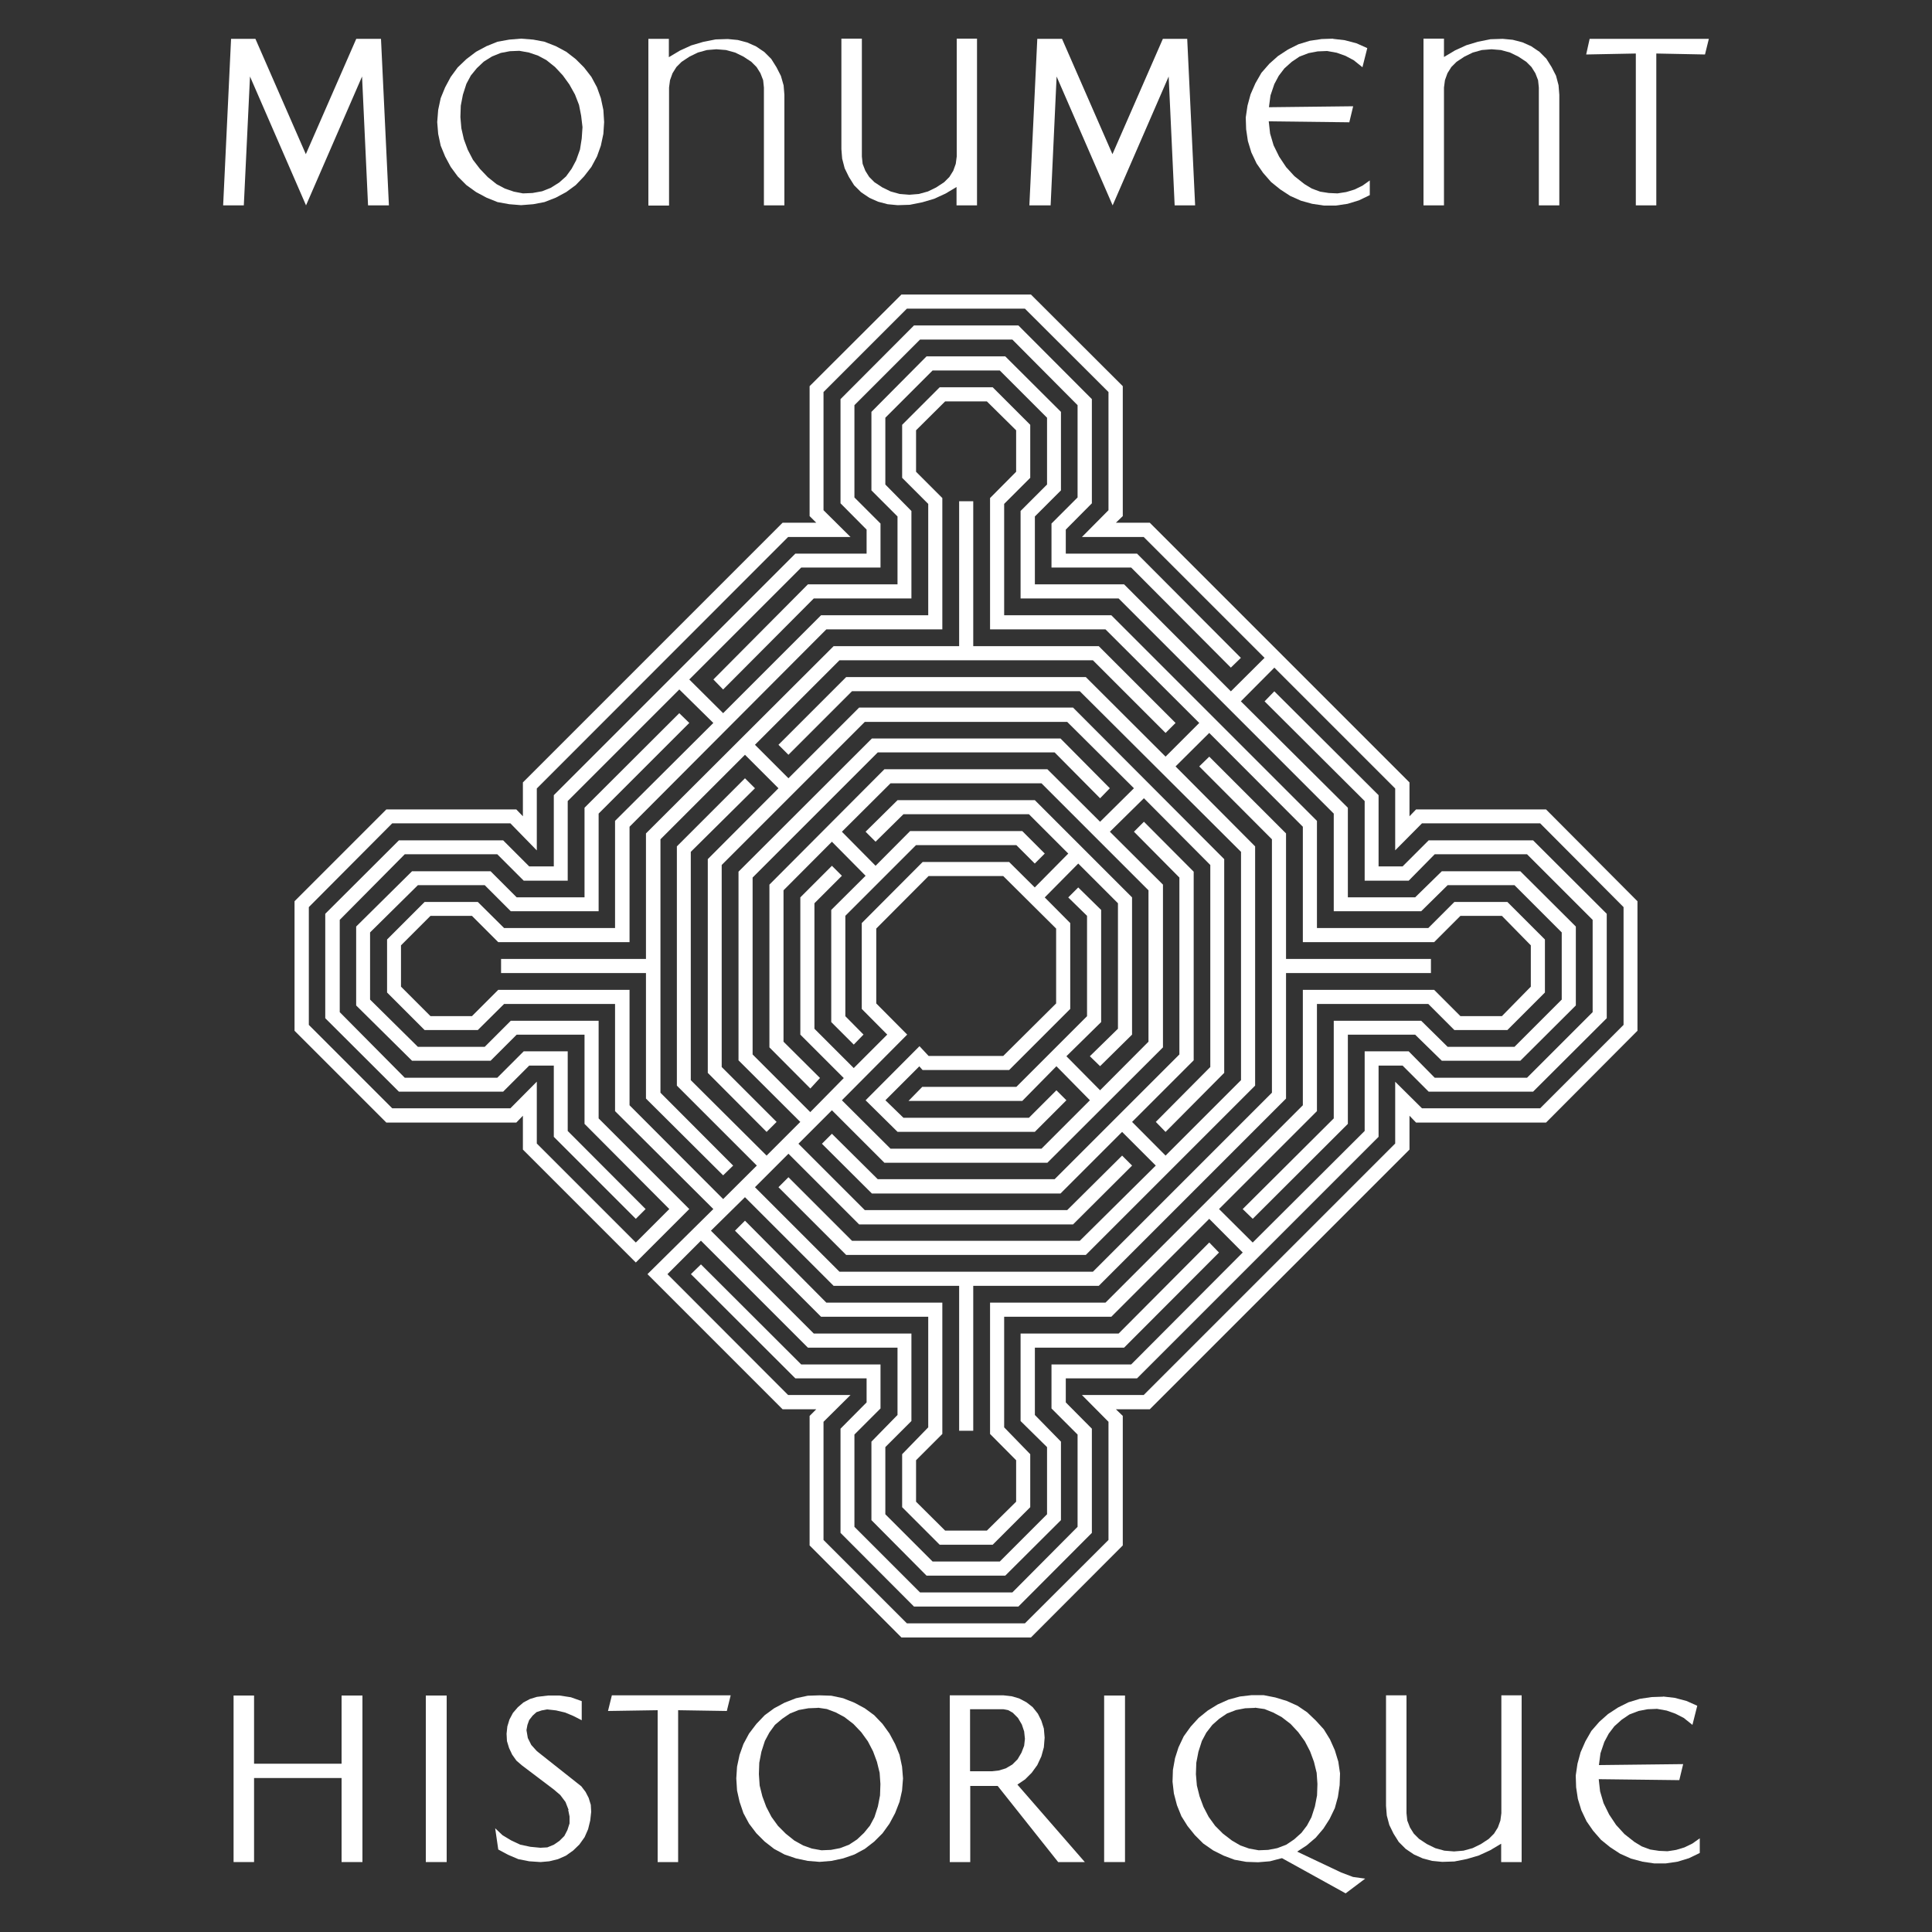
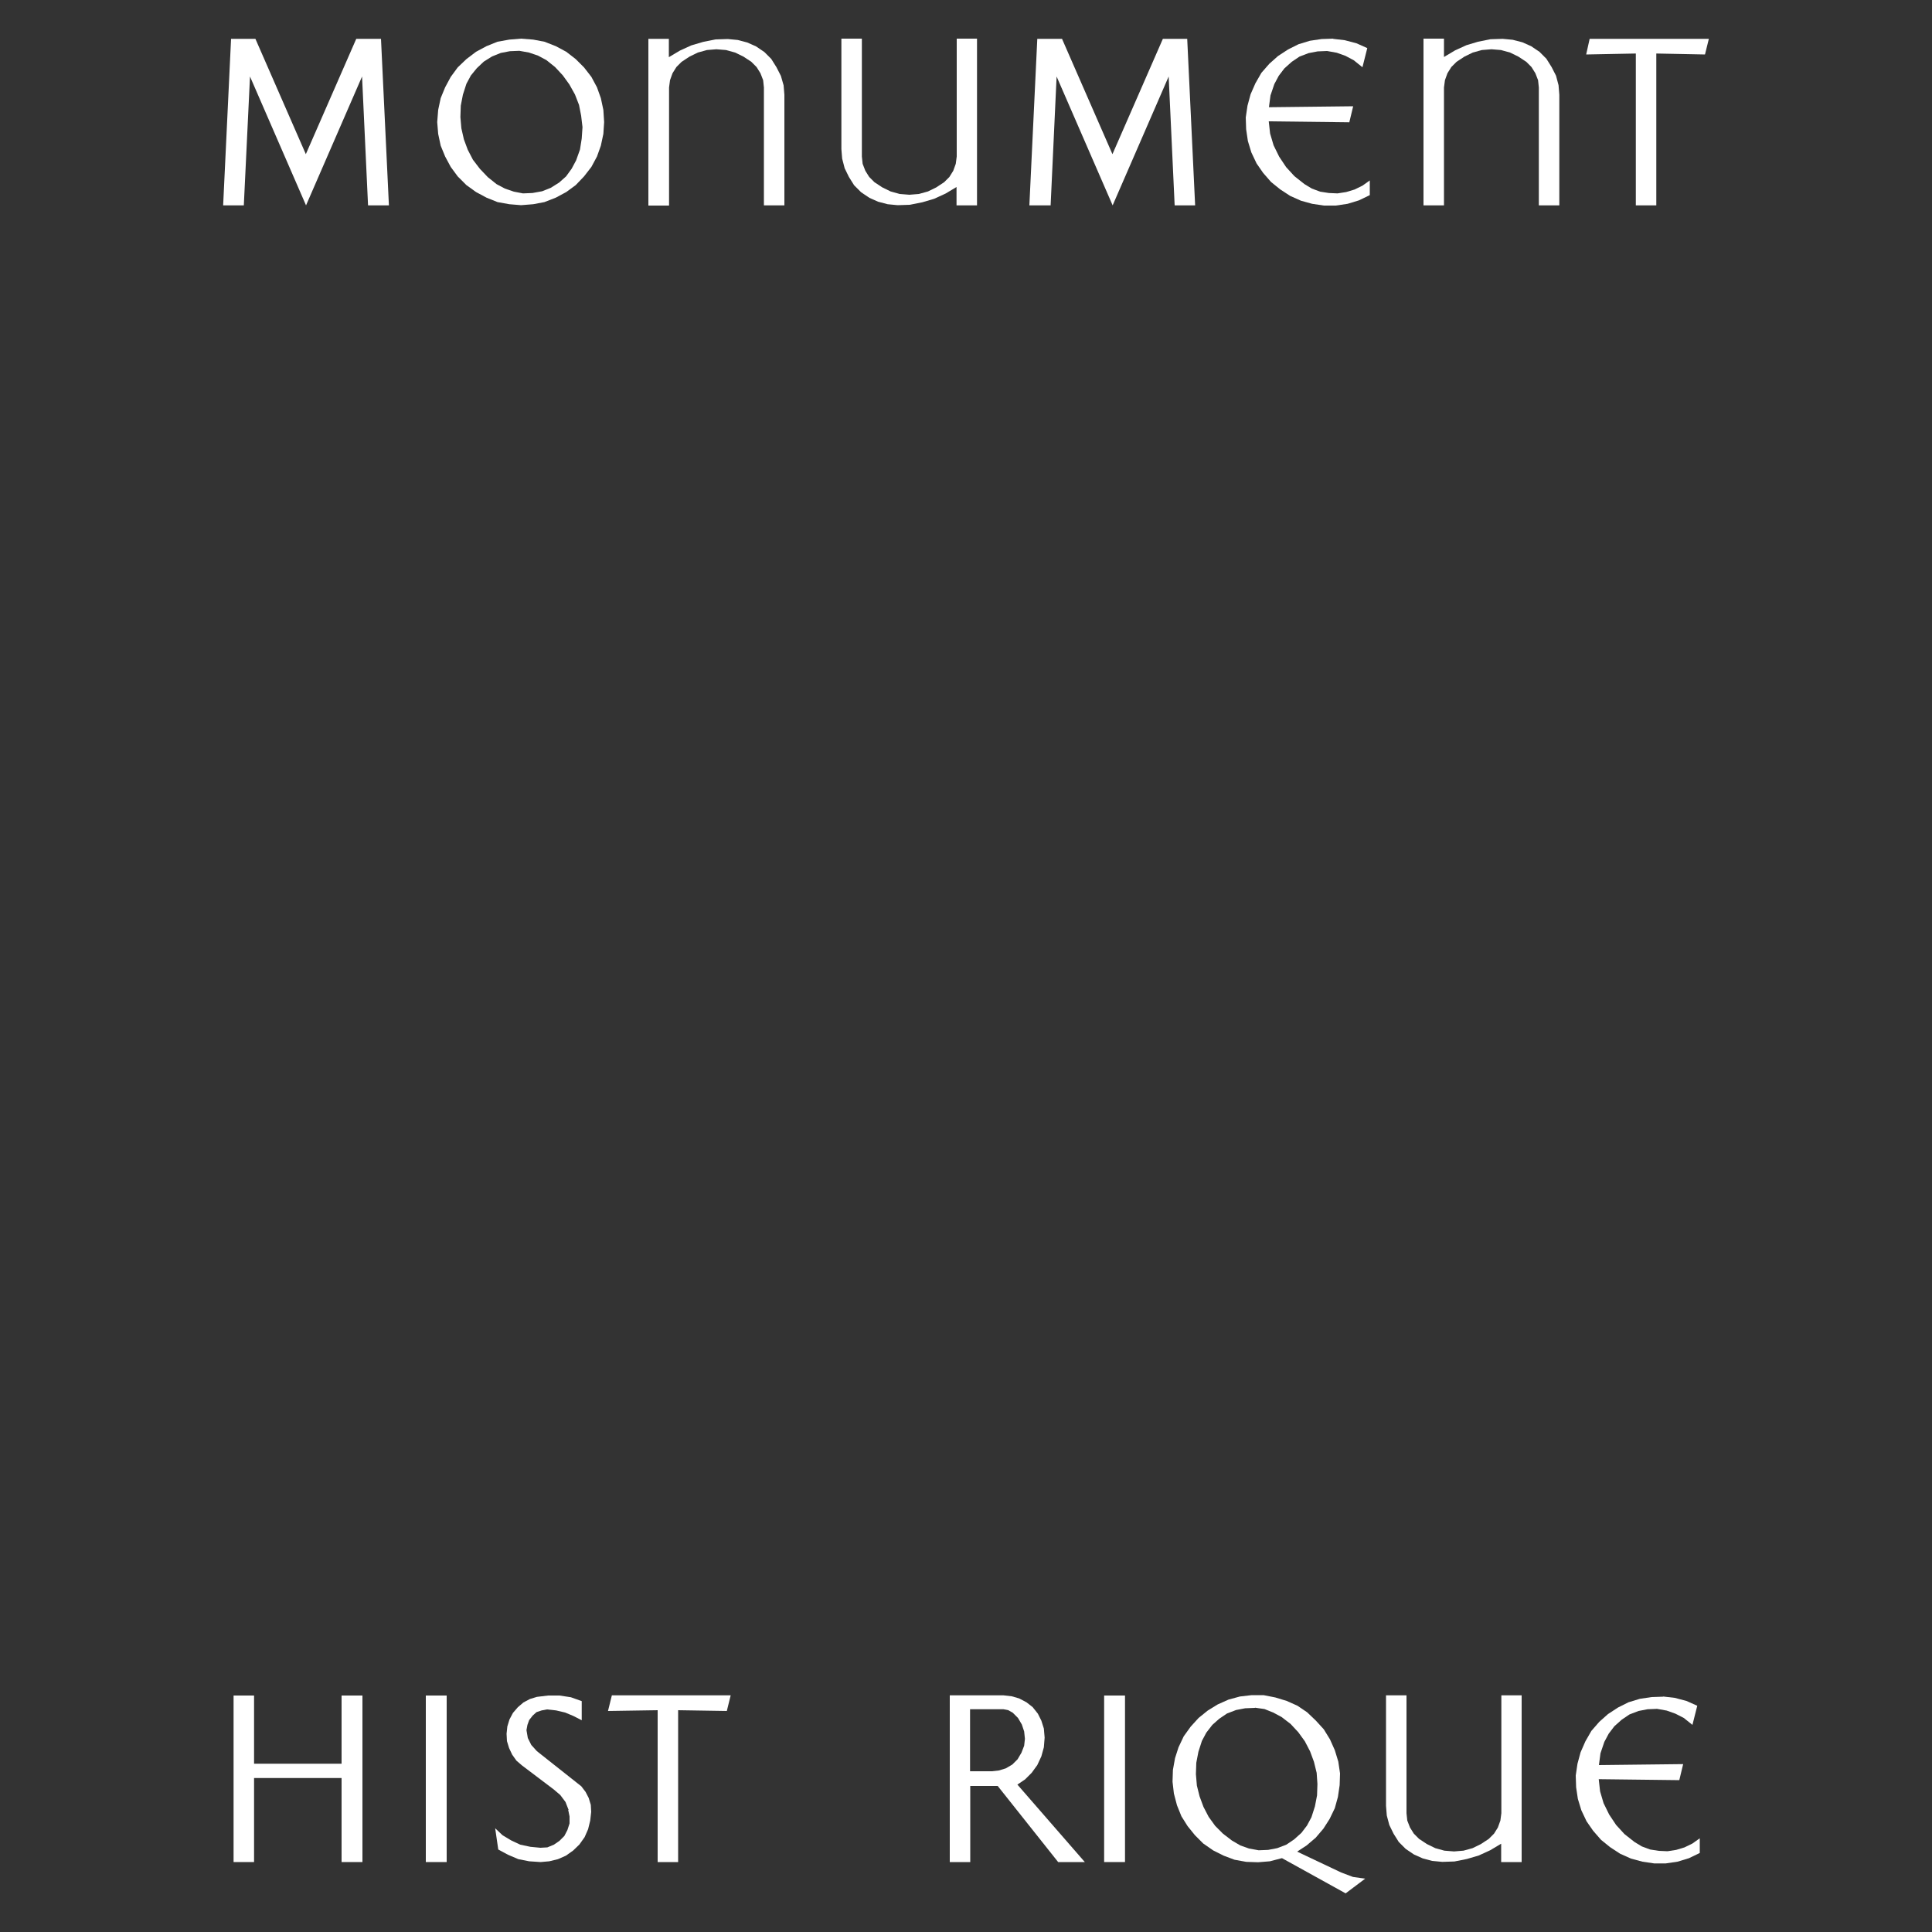
<svg xmlns="http://www.w3.org/2000/svg" id="uuid-98edf69f-c507-44fc-bd6c-4f10d4ac8ef4" viewBox="0 0 100 100">
  <rect x="0" y="0" width="100" height="100" fill="#333333" stroke="none" />
  <defs>
    <style>.uuid-334ccf0f-6d5c-45cb-9678-f49a082aa581{stroke-width:0px;}.uuid-334ccf0f-6d5c-45cb-9678-f49a082aa581,.uuid-4f2fddfc-2ad9-467d-960c-82f9152a6e69{fill:#fff;}.uuid-4f2fddfc-2ad9-467d-960c-82f9152a6e69{stroke:#fff;stroke-miterlimit:10;stroke-width:.25px;}</style>
  </defs>
-   <polygon class="uuid-4f2fddfc-2ad9-467d-960c-82f9152a6e69" points="79.97 42.02 73.35 42.02 72.83 42.56 72.83 40.55 59.46 27.18 57.45 27.18 57.99 26.66 57.99 20.04 53.31 15.37 46.71 15.37 46.71 15.37 42.03 20.04 42.03 26.66 42.55 27.18 40.56 27.18 27.19 40.55 27.19 42.56 26.67 42.02 20.05 42.02 15.37 46.7 15.37 53.3 20.05 57.98 26.67 57.98 27.19 57.44 27.19 59.45 32.91 65.17 35.5 62.58 30.86 57.94 30.86 52.96 26.49 52.96 25.14 54.31 21.58 54.31 19.03 51.79 19.03 48.21 21.58 45.69 25.14 45.69 26.49 47.04 30.86 47.04 30.86 42.06 35.5 37.42 35.16 37.09 30.38 41.86 30.38 46.57 26.69 46.57 25.34 45.22 21.38 45.22 18.56 48.01 18.56 51.99 21.38 54.78 25.34 54.78 26.69 53.43 30.38 53.43 30.38 58.12 34.82 62.58 32.91 64.49 27.66 59.24 27.66 56.29 26.47 57.49 20.25 57.49 15.86 53.1 15.86 46.9 20.25 42.49 26.47 42.49 27.66 43.71 27.66 40.76 40.74 27.67 43.72 27.67 42.5 26.46 42.5 20.24 46.89 15.85 53.1 15.85 57.5 20.24 57.5 26.46 56.3 27.67 59.25 27.67 65.63 34.05 63.71 35.96 58.13 30.37 53.44 30.37 53.44 26.68 54.79 25.33 54.79 21.37 51.98 18.57 48.01 18.57 45.23 21.37 45.23 25.33 46.58 26.68 46.58 30.37 41.87 30.37 37.1 35.17 37.43 35.51 42.07 30.85 47.05 30.85 47.05 26.5 45.7 25.13 45.7 21.57 48.22 19.05 51.8 19.05 54.32 21.57 54.32 25.13 52.95 26.5 52.95 30.85 57.95 30.85 69.16 42.06 69.16 47.04 73.51 47.04 74.88 45.69 78.44 45.69 80.96 48.21 80.96 51.79 78.44 54.31 74.88 54.31 73.51 52.96 69.16 52.96 69.16 57.94 64.5 62.58 64.84 62.91 69.64 58.12 69.64 53.43 73.3 53.43 74.68 54.78 78.64 54.78 81.44 51.99 81.44 48.01 78.64 45.22 74.68 45.22 73.3 46.57 69.64 46.57 69.64 41.86 64.05 36.3 65.96 34.38 72.34 40.76 72.34 43.71 73.55 42.49 79.77 42.49 84.16 46.9 84.16 53.1 79.77 57.49 73.55 57.49 72.34 56.29 72.34 59.24 59.25 72.33 56.3 72.33 57.5 73.54 57.5 79.76 53.1 84.15 46.89 84.15 42.5 79.76 42.5 73.54 43.72 72.33 40.74 72.33 34.37 65.95 36.28 64.04 41.87 69.63 46.58 69.63 46.58 73.29 45.23 74.67 45.23 78.63 48.01 81.43 51.98 81.43 54.79 78.63 54.79 74.67 53.44 73.29 53.44 69.63 58.13 69.63 62.92 64.83 62.59 64.49 57.95 69.15 52.95 69.15 52.95 73.5 54.32 74.85 54.32 78.43 51.8 80.95 48.22 80.95 45.7 78.43 45.7 74.85 47.05 73.5 47.05 69.15 42.07 69.15 36.62 63.7 38.56 61.79 43.2 66.43 49.77 66.43 49.77 73.93 50.25 73.93 50.25 66.43 56.82 66.43 66.44 56.81 66.44 50.24 73.94 50.24 73.94 49.76 66.44 49.76 66.44 43.19 62.59 39.34 62.25 39.67 65.96 43.39 65.96 56.61 56.62 65.95 43.4 65.95 38.9 61.45 40.81 59.54 44.52 63.25 55.49 63.25 58.42 60.33 58.08 59.99 55.29 62.76 44.71 62.76 41.15 59.2 43.06 57.29 45.83 60.06 54.16 60.06 60.07 54.16 60.07 45.84 57.27 43.05 59.21 41.14 62.77 44.72 62.77 55.28 60 58.07 60.33 58.41 63.24 55.48 63.24 44.52 55.49 36.75 44.52 36.75 40.81 40.46 38.9 38.55 43.4 34.05 56.62 34.05 60.33 37.76 60.67 37.42 56.82 33.57 50.25 33.57 50.25 26.07 49.77 26.07 49.77 33.57 43.2 33.57 33.56 43.19 33.56 49.76 26.06 49.76 26.06 50.24 33.56 50.24 33.56 56.81 37.43 60.66 37.77 60.33 34.06 56.61 34.06 43.39 38.56 38.89 40.47 40.8 36.76 44.52 36.76 55.48 39.68 58.41 40.02 58.07 37.23 55.28 37.23 44.72 44.71 37.24 55.29 37.24 58.87 40.8 56.94 42.71 54.16 39.94 45.83 39.94 39.95 45.84 39.95 54.16 41.94 56.16 42.27 55.8 40.43 53.97 40.43 46.03 43.06 43.39 44.98 45.33 43.15 47.15 43.15 52.85 44.19 53.89 44.52 53.55 43.63 52.65 43.63 47.35 47.36 43.62 52.66 43.62 53.56 44.52 53.9 44.18 52.86 43.14 47.16 43.14 45.32 44.99 43.4 43.05 46.04 40.42 53.96 40.42 59.57 46.03 59.57 53.97 56.94 56.61 55.02 54.67 56.87 52.85 56.87 47.15 55.81 46.11 55.47 46.45 56.39 47.35 56.39 52.65 52.66 56.38 47.79 56.38 47.32 56.86 52.86 56.86 54.68 55.01 56.59 56.95 53.96 59.58 46.04 59.58 43.4 56.95 46.78 53.55 45.23 51.99 45.23 48.01 48.01 45.22 51.98 45.22 54.79 48.01 54.79 51.99 51.98 54.78 48.01 54.78 47.59 54.33 44.98 56.95 46.51 58.46 53.51 58.46 55.02 56.95 54.68 56.61 53.31 57.98 46.71 57.98 45.65 56.95 47.59 55.01 47.81 55.26 52.18 55.26 55.27 52.17 55.27 47.83 53.9 46.45 55.81 44.52 57.99 46.7 57.99 53.3 56.59 54.67 56.94 55.01 58.47 53.5 58.47 46.5 53.51 41.54 46.51 41.54 44.98 43.05 45.32 43.39 46.71 42.02 53.31 42.02 55.47 44.18 53.56 46.11 52.18 44.74 47.81 44.74 44.73 47.83 44.73 52.17 46.1 53.55 44.19 55.46 42.03 53.3 42.03 46.7 43.4 45.33 43.06 44.99 41.55 46.5 41.55 53.5 43.85 55.8 41.94 57.74 38.83 54.63 38.83 45.37 45.38 38.82 54.64 38.82 56.94 41.14 57.27 40.8 54.84 38.35 45.18 38.35 38.35 45.17 38.35 54.83 41.6 58.07 39.68 59.99 35.63 55.96 35.63 44.04 38.9 40.8 38.56 40.46 35.16 43.86 35.16 56.14 39.35 60.33 37.43 62.24 32.46 57.26 32.46 51.36 25.84 51.36 24.48 52.72 22.23 52.72 20.63 51.12 20.63 48.88 22.23 47.28 24.48 47.28 25.84 48.64 32.46 48.64 32.46 42.74 42.72 32.45 48.65 32.45 48.65 25.83 47.29 24.47 47.29 22.22 48.87 20.65 51.13 20.65 52.72 22.22 52.72 24.47 51.37 25.83 51.37 32.45 57.27 32.45 62.25 37.42 60.33 39.34 56.15 35.17 43.85 35.17 40.47 38.55 40.81 38.89 44.05 35.65 55.94 35.65 64.36 44.04 64.36 55.96 60.33 59.99 58.42 58.07 61.66 54.83 61.66 45.17 59.21 42.71 58.87 43.05 61.17 45.37 61.17 54.63 54.64 61.16 45.38 61.16 43.06 58.86 42.72 59.2 45.18 61.65 54.84 61.65 58.08 58.41 60 60.33 55.94 64.35 44.05 64.35 40.81 61.11 40.47 61.45 43.85 64.83 56.15 64.83 64.84 56.14 64.84 43.86 60.67 39.67 62.59 37.76 67.56 42.74 67.56 48.64 74.18 48.64 75.54 47.28 77.79 47.28 79.36 48.88 79.36 51.12 77.79 52.72 75.54 52.72 74.18 51.36 67.56 51.36 67.56 57.26 57.27 67.55 51.37 67.55 51.37 74.17 52.72 75.53 52.72 77.78 51.13 79.35 48.87 79.35 47.29 77.78 47.29 75.53 48.65 74.17 48.65 67.55 42.72 67.55 38.56 63.36 38.22 63.7 42.55 68.03 48.17 68.03 48.17 73.93 46.82 75.32 46.82 77.96 48.69 79.83 51.33 79.83 53.2 77.96 53.2 75.32 51.85 73.93 51.85 68.03 57.47 68.03 62.59 62.91 64.5 64.83 58.6 70.75 54.55 70.75 54.55 72.85 55.9 74.2 55.9 79.08 52.45 82.55 47.57 82.55 44.1 79.08 44.1 74.2 45.45 72.85 45.45 70.75 41.42 70.75 36.28 65.62 35.94 65.95 41.22 71.22 44.98 71.22 44.98 72.64 43.63 74 43.63 79.29 47.36 83.03 52.66 83.03 56.39 79.29 56.39 74 55.04 72.64 55.04 71.22 58.8 71.22 71.23 58.79 71.23 55.03 72.65 55.03 74 56.38 79.3 56.38 83.04 52.65 83.04 47.35 79.3 43.62 74 43.62 72.65 44.97 71.23 44.97 71.23 41.21 65.96 35.96 65.63 36.3 70.76 41.41 70.76 45.46 72.86 45.46 74.21 44.09 79.09 44.09 82.56 47.56 82.56 52.44 79.09 55.91 74.21 55.91 72.86 54.54 70.76 54.54 70.76 58.59 64.84 64.49 62.92 62.58 68.04 57.46 68.04 51.84 73.98 51.84 75.33 53.19 77.97 53.19 79.84 51.32 79.84 48.68 77.97 46.81 75.33 46.81 73.98 48.16 68.04 48.16 68.04 42.54 57.47 31.97 51.85 31.97 51.85 26.03 53.2 24.68 53.2 22.04 51.33 20.17 48.69 20.17 46.82 22.04 46.82 24.68 48.17 26.03 48.17 31.97 42.55 31.97 37.43 37.09 35.5 35.17 41.42 29.25 45.45 29.25 45.45 27.15 44.1 25.8 44.1 20.92 47.57 17.45 52.45 17.45 55.9 20.92 55.9 25.8 54.55 27.15 54.55 29.25 58.6 29.25 63.71 34.38 64.05 34.05 58.8 28.78 55.04 28.78 55.04 27.36 56.39 26 56.39 20.71 52.66 16.97 47.36 16.97 43.63 20.71 43.63 26 44.98 27.36 44.98 28.78 41.22 28.78 28.79 41.21 28.79 44.97 27.34 44.97 25.99 43.62 20.7 43.62 16.96 47.35 16.96 52.65 20.7 56.38 25.99 56.38 27.34 55.03 28.79 55.03 28.79 58.79 32.91 62.91 33.24 62.58 29.26 58.59 29.26 54.54 27.16 54.54 25.79 55.91 20.9 55.91 17.46 52.44 17.46 47.56 20.9 44.09 25.79 44.09 27.16 45.46 29.26 45.46 29.26 41.41 35.16 35.51 37.1 37.42 31.96 42.54 31.96 48.16 26.04 48.16 24.68 46.81 22.03 46.81 20.16 48.68 20.16 51.32 22.03 53.19 24.68 53.19 26.04 51.84 31.96 51.84 31.96 57.46 37.1 62.58 33.69 65.95 40.56 72.82 42.55 72.82 42.03 73.34 42.03 79.94 46.71 84.63 53.31 84.63 57.99 79.94 57.99 73.34 57.45 72.82 59.46 72.82 72.83 59.45 72.83 57.44 73.35 57.98 79.97 57.98 84.63 53.3 84.63 46.7 79.97 42.02" />
  <g id="uuid-f0e1f16e-7a20-41a6-adce-54070a0d01e0">
    <path id="uuid-a7e6b372-b588-4ee7-8083-0668e42a9663" class="uuid-334ccf0f-6d5c-45cb-9678-f49a082aa581" d="M11.55,10.63l.41-8.62h1.26l2.61,5.97,2.61-5.97h1.28l.41,8.62h-1.08l-.31-6.67-2.9,6.67-2.9-6.67-.32,6.67h-1.06Z" />
    <path id="uuid-61d9007f-3f6d-47e5-ae20-1e8ed042883f" class="uuid-334ccf0f-6d5c-45cb-9678-f49a082aa581" d="M26.97,2l-.61.05-.61.11-.57.23-.54.29-.5.38-.45.43-.36.49-.29.54-.23.56-.13.61-.05.63.05.61.13.61.23.56.29.54.36.49.45.45.5.36.54.29.57.23.61.11.61.05.63-.05.58-.11.59-.23.54-.29.49-.36.43-.45.38-.49.29-.54.2-.56.13-.61.04-.61-.04-.63-.13-.61-.2-.56-.29-.54-.38-.49-.43-.43-.49-.38-.54-.29-.59-.23-.58-.11-.63-.05ZM26.88,2.63l.5.09.47.16.43.23.45.36.4.43.34.47.29.52.21.54.11.56.07.59-.04.59-.09.57-.2.56-.23.43-.29.4-.36.32-.43.27-.45.18-.5.09-.49.02-.47-.09-.47-.16-.43-.23-.45-.36-.41-.43-.36-.47-.27-.52-.2-.54-.13-.57-.05-.58.02-.59.11-.57.18-.56.23-.43.31-.38.36-.34.43-.27.45-.18.47-.09.5-.02h0Z" />
    <path id="uuid-0f27e2d7-a876-427b-b923-8a36b987513f" class="uuid-334ccf0f-6d5c-45cb-9678-f49a082aa581" d="M34.63,10.63v-6.1l.05-.38.13-.36.2-.32.27-.27.41-.27.43-.21.47-.13.49-.04.5.04.47.13.43.21.41.27.27.27.2.32.14.36.04.38v6.1h1.06v-5.72l-.04-.49-.14-.49-.23-.45-.27-.43-.36-.36-.43-.29-.45-.2-.49-.13-.52-.05-.63.02-.65.13-.61.18-.59.27-.57.34v-.95h-1.06v8.63h1.06Z" />
    <path id="uuid-89bba5c0-70bd-4713-b6b4-40378670a1ab" class="uuid-334ccf0f-6d5c-45cb-9678-f49a082aa581" d="M53.28,10.63l.41-8.62h1.28l2.61,5.97,2.61-5.97h1.26l.41,8.62h-1.06l-.31-6.67-2.9,6.67-2.9-6.67-.31,6.67h-1.08Z" />
    <path id="uuid-8cc59f11-06e9-4f23-8078-48287b07f170" class="uuid-334ccf0f-6d5c-45cb-9678-f49a082aa581" d="M84.67,2.77l-2.57.05.18-.81h6.17l-.2.81-2.52-.05v7.86h-1.06V2.77h0Z" />
    <path id="uuid-de234f29-ae95-4c98-8e61-7793eba94aca" class="uuid-334ccf0f-6d5c-45cb-9678-f49a082aa581" d="M69.02,2l-.61.02-.61.09-.59.18-.54.27-.52.34-.45.4-.41.47-.31.54-.25.57-.16.59-.09.61.02.61.09.61.18.59.27.57.34.49.41.47.47.38.52.34.56.25.58.16.61.09h.61l.61-.09.59-.18.56-.27v-.76l-.38.27-.41.2-.43.13-.45.07-.45-.02-.45-.07-.43-.16-.38-.23-.52-.41-.43-.47-.36-.54-.29-.59-.18-.61-.07-.63,4.17.05.2-.83-4.36.05.08-.61.2-.59.23-.43.29-.38.38-.34.4-.27.47-.18.47-.09.49-.02.5.09.45.16.43.23.45.36.25-.99-.56-.25-.61-.16-.61-.07h0Z" />
    <path id="uuid-984c870a-e81d-48cd-9adb-d597c0069df8" class="uuid-334ccf0f-6d5c-45cb-9678-f49a082aa581" d="M49.52,2v6.1l-.05.38-.13.36-.2.32-.27.27-.41.27-.43.21-.47.13-.49.04-.5-.04-.47-.13-.43-.21-.41-.27-.27-.27-.2-.32-.14-.36-.04-.38V2h-1.06v5.72l.04.49.13.5.22.45.27.43.36.36.43.29.45.2.49.13.52.05.63-.02.65-.13.61-.18.59-.27.57-.34v.95h1.06V2h-1.06Z" />
    <path id="uuid-1ec99784-e064-4c79-a751-933a2c71d950" class="uuid-334ccf0f-6d5c-45cb-9678-f49a082aa581" d="M74.74,10.63v-6.1l.05-.38.13-.36.2-.32.27-.27.41-.27.43-.21.47-.13.5-.04.49.04.47.13.43.21.41.27.27.27.2.32.14.36.04.38v6.1h1.06v-5.72l-.04-.5-.13-.49-.23-.45-.27-.43-.36-.36-.43-.29-.45-.2-.5-.13-.52-.05-.63.02-.65.13-.6.18-.59.27-.57.34v-.95h-1.06v8.63h1.06Z" />
    <path id="uuid-80a8a0e7-bbe9-407a-b055-2a2fb2a0ba9f" class="uuid-334ccf0f-6d5c-45cb-9678-f49a082aa581" d="M34.04,88.52l-2.57.04.2-.81h6.15l-.2.81-2.52-.04v7.86h-1.06v-7.86h0Z" />
    <path id="uuid-d435159d-7327-48f9-8553-628fe8ae2512" class="uuid-334ccf0f-6d5c-45cb-9678-f49a082aa581" d="M23.12,96.38v-8.62h-1.08v8.62h1.08Z" />
    <path id="uuid-a0cf9aff-44d6-4438-8f18-e3493555e638" class="uuid-334ccf0f-6d5c-45cb-9678-f49a082aa581" d="M58.23,96.38v-8.62h-1.08v8.62h1.08Z" />
-     <path id="uuid-a810b37f-3d9f-41e1-bc3e-f7fccf2b6ff0" class="uuid-334ccf0f-6d5c-45cb-9678-f49a082aa581" d="M42.42,87.75l-.61.02-.61.13-.59.23-.54.29-.49.36-.43.45-.38.5-.29.54-.2.56-.13.61-.04.61.04.63.13.58.2.59.29.54.38.5.43.43.49.38.54.29.59.2.61.13.61.05.61-.05.61-.13.58-.2.54-.29.49-.38.43-.43.36-.5.29-.54.23-.59.13-.58.05-.63-.05-.61-.13-.61-.23-.56-.29-.54-.36-.5-.43-.45-.49-.36-.54-.29-.58-.23-.61-.13-.61-.02ZM42.33,88.39l.47.07.47.18.43.23.47.36.41.43.34.47.27.52.2.54.14.57.04.58-.02.59-.11.57-.18.56-.23.43-.31.38-.36.34-.41.27-.47.18-.47.09-.49.02-.5-.09-.45-.16-.45-.25-.45-.36-.4-.4-.34-.47-.27-.52-.2-.54-.14-.56-.04-.59.02-.59.11-.57.18-.56.23-.43.29-.4.38-.32.4-.27.45-.18.5-.09.5-.02h0Z" />
    <path id="uuid-e6465e58-4b0c-4a44-abbd-837f0368228b" class="uuid-334ccf0f-6d5c-45cb-9678-f49a082aa581" d="M66.36,96.18l3.29,1.82,1.01-.76-.63-.09-.61-.23-2.28-1.08.49-.32.47-.4.4-.47.32-.5.27-.56.16-.58.09-.61.02-.61-.09-.61-.18-.59-.25-.56-.32-.52-.41-.45-.45-.43-.5-.34-.56-.25-.59-.18-.61-.12h-.61l-.61.07-.59.16-.56.25-.52.32-.47.38-.41.45-.36.5-.27.57-.18.56-.11.61-.02.61.07.61.16.61.23.57.32.51.38.47.43.43.52.36.54.27.56.21.61.11.61.02.61-.05.61-.16M64.96,88.39l.49.07.45.18.43.23.47.36.4.43.34.47.27.52.2.54.14.57.04.58-.02.59-.11.57-.18.56-.23.43-.29.38-.38.34-.4.27-.47.18-.47.09-.49.02-.5-.09-.45-.16-.43-.25-.47-.36-.4-.4-.34-.47-.27-.52-.2-.54-.14-.56-.05-.59.02-.59.11-.57.18-.56.23-.43.31-.4.36-.32.4-.27.47-.18.47-.09.5-.02h0Z" />
    <path id="uuid-631dc881-0b20-4824-a535-7efe3924fa54" class="uuid-334ccf0f-6d5c-45cb-9678-f49a082aa581" d="M12.09,96.38h1.06v-4.35h4.53v4.35h1.08v-8.62h-1.08v3.53h-4.53v-3.53h-1.06v8.62h0Z" />
    <path id="uuid-4a6a6b98-b7ac-470e-a5e4-ee09092fbad4" class="uuid-334ccf0f-6d5c-45cb-9678-f49a082aa581" d="M49.16,87.75v8.63h1.06v-3.94h1.42l3.13,3.94h1.38l-3.49-4.01.4-.27.34-.34.29-.4.21-.45.13-.47.04-.5-.04-.47-.13-.41-.18-.36-.27-.34-.32-.25-.38-.2-.38-.11-.43-.05h-2.77ZM50.21,88.47h1.73l.25.05.23.13.27.27.2.34.12.36.04.38-.04.36-.14.36-.2.34-.27.27-.34.2-.36.11-.36.04h-1.13v-3.22h0Z" />
    <path id="uuid-e18b7fe1-2a93-4be8-ad73-c1aa16a61642" class="uuid-334ccf0f-6d5c-45cb-9678-f49a082aa581" d="M29.43,93.68l-.16-.41-.27-.36-.34-.29-1.64-1.24-.29-.25-.22-.31-.16-.34-.11-.36-.02-.38.04-.38.11-.36.18-.34.25-.29.29-.25.34-.18.36-.11.58-.07h.59l.59.09.56.2v.99l-.43-.22-.43-.18-.47-.11-.47-.05-.27.05-.27.09-.2.18-.18.23-.09.25-.05.27.07.41.18.36.29.32,2.3,1.82.22.29.16.31.11.36.02.36-.05.45-.11.45-.18.41-.27.38-.32.31-.38.27-.41.18-.45.11-.45.04-.59-.04-.56-.11-.54-.23-.5-.27-.16-1.1.38.36.45.27.47.22.52.11.52.05.36-.02.34-.14.29-.2.25-.25.16-.31.11-.34v-.36l-.07-.34" />
    <path id="uuid-94081dbf-712d-4703-95c2-45a8fd386983" class="uuid-334ccf0f-6d5c-45cb-9678-f49a082aa581" d="M86.09,87.82l-.6.02-.61.09-.59.18-.54.27-.52.34-.45.4-.41.47-.31.54-.25.57-.16.59-.09.61.02.61.09.6.18.59.27.57.34.49.41.47.47.38.52.34.56.25.59.16.61.09h.6l.61-.09.59-.18.56-.27v-.76l-.38.27-.41.2-.43.13-.45.07-.45-.02-.45-.07-.43-.16-.38-.23-.52-.41-.43-.47-.36-.54-.29-.59-.18-.61-.07-.63,4.17.05.2-.83-4.36.05.08-.61.2-.59.23-.43.29-.38.38-.34.4-.27.47-.18.47-.09.49-.02.5.09.45.16.43.22.45.36.25-.99-.56-.25-.61-.16-.61-.07h0Z" />
    <path id="uuid-d41b5635-234d-4613-b24e-b82bcea854dd" class="uuid-334ccf0f-6d5c-45cb-9678-f49a082aa581" d="M77.71,87.75v6.1l-.05.38-.13.36-.2.32-.27.27-.41.27-.43.21-.47.13-.49.04-.5-.04-.47-.13-.43-.21-.41-.27-.27-.27-.2-.32-.14-.36-.04-.38v-6.1h-1.06v5.72l.04.5.13.49.22.45.27.43.36.36.43.29.45.2.49.13.52.05.63-.02.65-.13.61-.18.59-.27.57-.34v.95h1.06v-8.63h-1.06Z" />
  </g>
</svg>